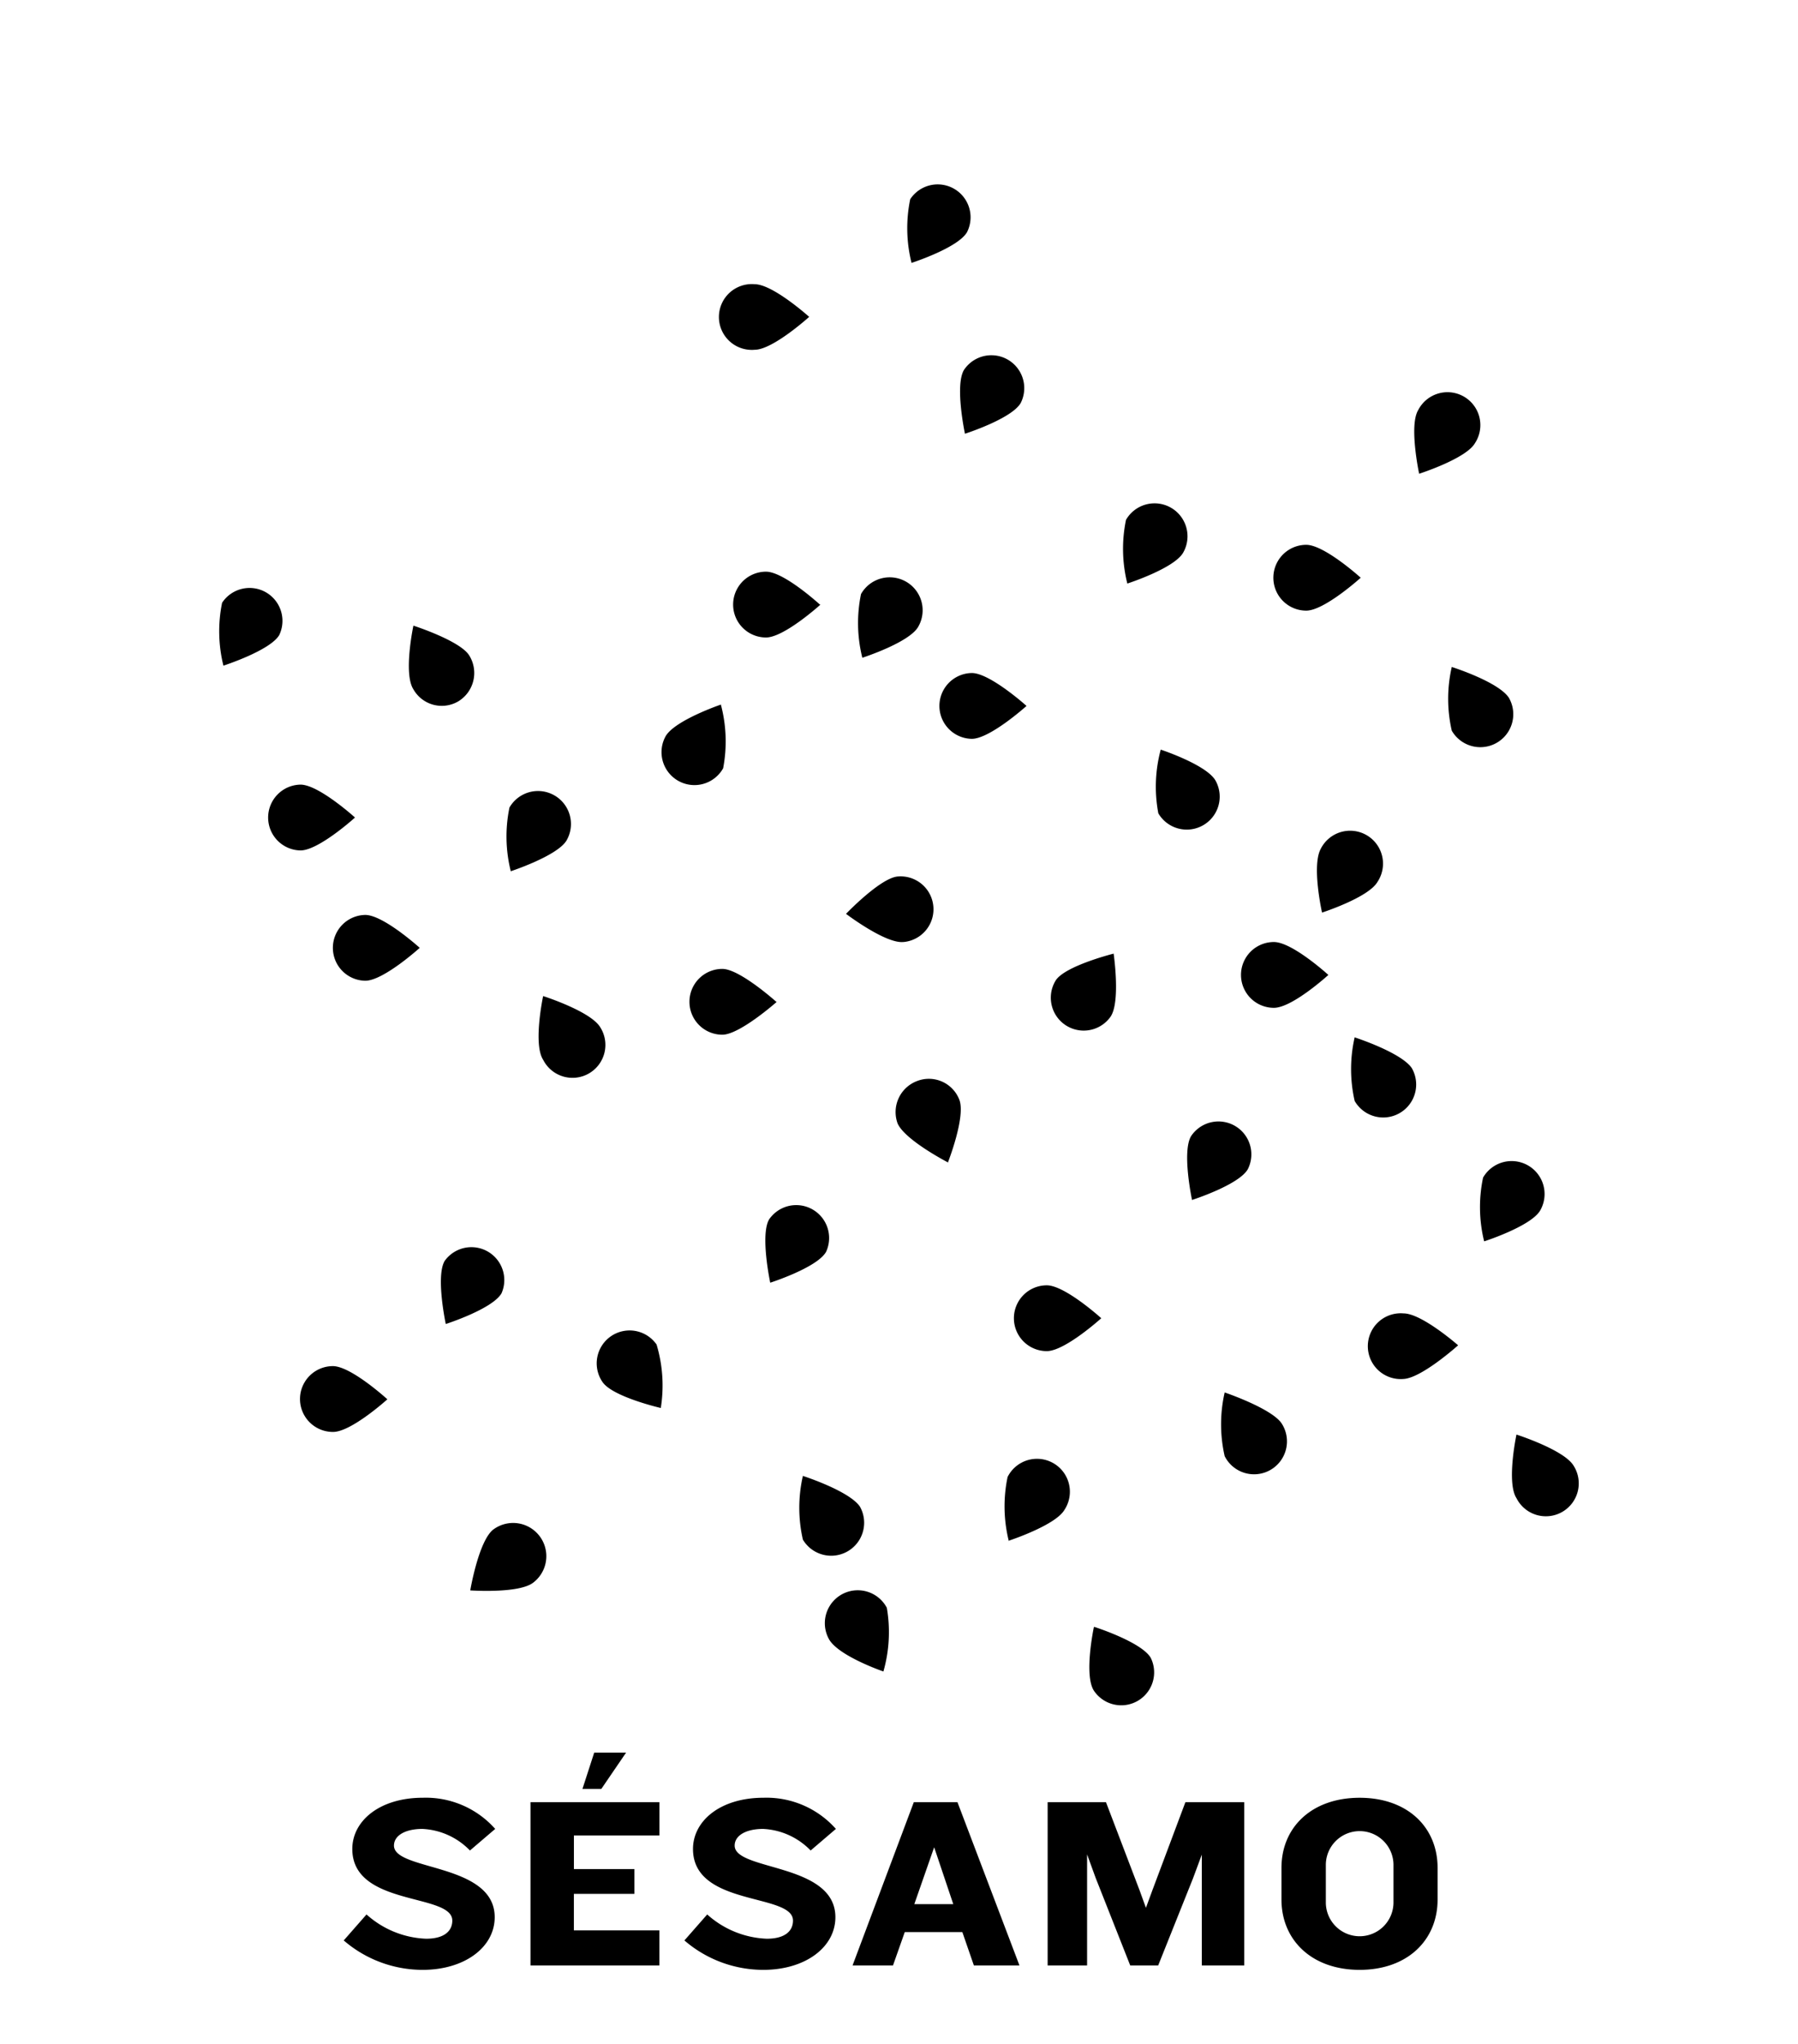
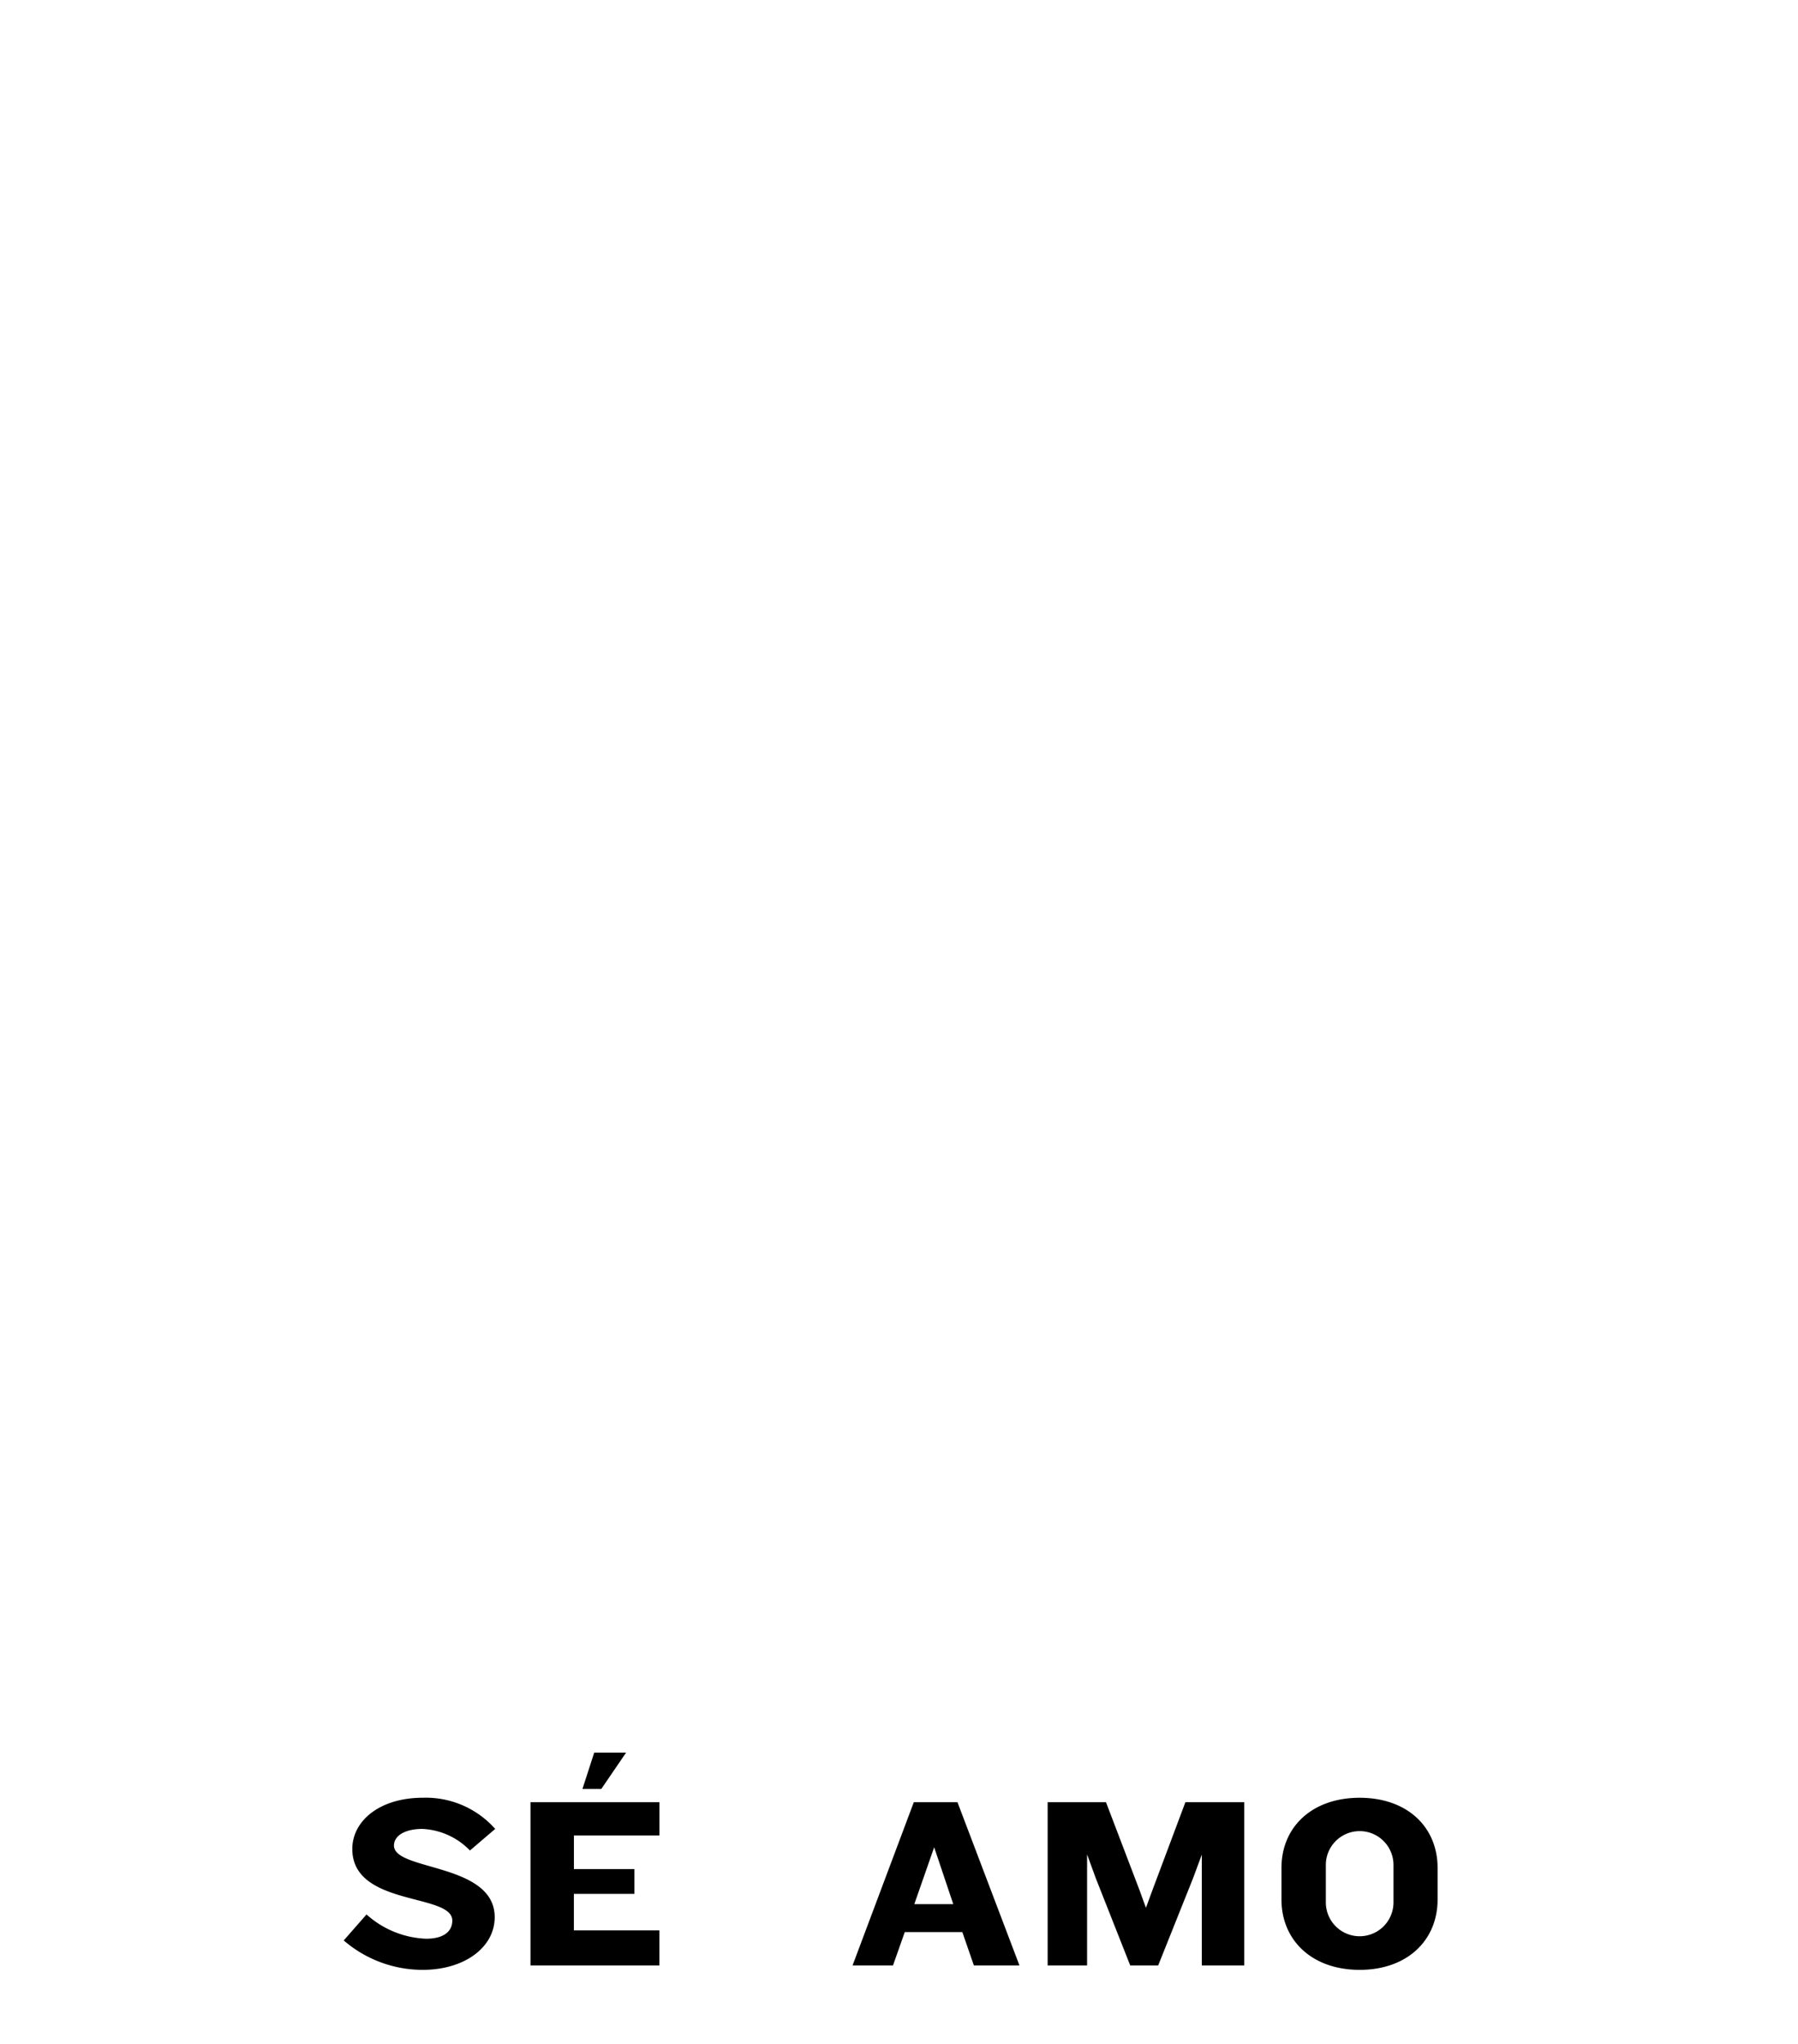
<svg xmlns="http://www.w3.org/2000/svg" id="svg4209" viewBox="0 0 225 255.728">
  <defs>
    <style>.cls-1{isolation:isolate;}</style>
  </defs>
  <g class="cls-1">
    <path d="M52.89,246.416a15.12,15.12,0,0,1-9.876-3.681l2.852-3.251a11.812,11.812,0,0,0,7.453,3.037c2.3,0,3.282-.982,3.282-2.27,0-3.466-12.514-1.718-12.514-8.956,0-3.5,3.4-6.41,8.833-6.41a11.593,11.593,0,0,1,9.048,3.9l-3.159,2.7a8.843,8.843,0,0,0-5.95-2.7c-2.147,0-3.558.828-3.558,2.086,0,3.19,12.606,2.147,12.606,8.955C61.907,243.594,58.134,246.416,52.89,246.416Z" />
    <path d="M66.385,245.863V225.438H82.518v4.17h-10.7v4.2H79.39v3.1H71.814v4.57h10.7v4.385Zm8.864-22.082H72.888l1.471-4.539h3.988Z" />
-     <path d="M95.523,246.416a15.12,15.12,0,0,1-9.876-3.681l2.853-3.251a11.808,11.808,0,0,0,7.453,3.037c2.3,0,3.281-.982,3.281-2.27,0-3.466-12.513-1.718-12.513-8.956,0-3.5,3.4-6.41,8.833-6.41a11.6,11.6,0,0,1,9.048,3.9l-3.16,2.7a8.843,8.843,0,0,0-5.949-2.7c-2.147,0-3.558.828-3.558,2.086,0,3.19,12.605,2.147,12.605,8.955C104.54,243.594,100.768,246.416,95.523,246.416Z" />
    <path d="M121.87,245.863l-1.442-4.171h-7.207l-1.472,4.171h-5.061l7.667-20.425h5.46l7.759,20.425ZM116.9,231.08l-2.484,7.116h4.876Z" />
    <path d="M150.394,245.863V232l-1.105,2.975-4.354,10.887h-3.5l-4.325-10.949-1.073-2.944v13.893H131.1V225.438h7.3l4.2,11.01.8,2.208.8-2.177,4.141-11.041h7.36v20.425Z" />
    <path d="M170.146,246.416c-5.98,0-9.784-3.712-9.784-8.8v-3.956c0-5.092,3.8-8.772,9.784-8.772s9.753,3.68,9.753,8.772v3.956C179.9,242.7,176.127,246.416,170.146,246.416Zm4.233-13.188a4.233,4.233,0,0,0-8.465,0v4.815a4.233,4.233,0,0,0,8.465,0Z" />
  </g>
-   <path d="M112.324,109.645a4.114,4.114,0,0,1,.753,8.194l-.062,0c-2.239.2-7.145-3.523-7.145-3.523S110.151,109.842,112.324,109.645ZM97.143,125.319s-4.577-4.116-6.75-4.116a4.116,4.116,0,0,0,0,8.232c2.173,0,6.816-4.116,6.816-4.116Zm21.47,20.12s2.24-5.7,1.449-7.837a4.082,4.082,0,0,0-5.258-2.388l-.043.017a4.148,4.148,0,0,0-2.437,5.3c.922,2.108,6.355,4.907,6.355,4.907ZM55.784,165.624s5.862-1.876,6.981-3.852a4.116,4.116,0,0,0-7.112-4.051C54.5,159.631,55.784,165.624,55.784,165.624Zm-7.31,9.418s-4.544-4.149-6.816-4.149a4.116,4.116,0,0,0,0,8.232C43.93,179.158,48.474,175.042,48.474,175.042Zm10.373,23.907s6.125.428,7.9-.988a4.156,4.156,0,0,0-5.071-6.586C59.868,192.89,58.847,198.949,58.847,198.949Zm106.592-84.793s5.828-1.877,6.948-3.853a4.116,4.116,0,0,0-6.869-4.537,4.189,4.189,0,0,0-.244.421C164.122,108.328,165.439,114.156,165.439,114.156Zm.79,7.8s-4.511-4.116-6.816-4.116a4.116,4.116,0,0,0,0,8.232C161.718,126.076,166.229,121.96,166.229,121.96Zm3.293,7.8a17.89,17.89,0,0,0,0,7.968,4.123,4.123,0,0,0,7.146-4.116c-1.35-1.976-7.179-3.852-7.179-3.852Zm16.234,25.52s5.829-1.877,6.981-3.853a4.123,4.123,0,0,0-7.146-4.116,17.882,17.882,0,0,0,.132,7.969Zm-3.293,13.007s-4.544-3.985-6.816-3.985a4.116,4.116,0,1,0,0,8.2C177.919,172.375,182.463,168.292,182.463,168.292Zm7.31,11.163s-1.284,5.993,0,7.969a4.116,4.116,0,1,0,7.113-4.117C195.635,181.332,189.773,179.455,189.773,179.455Zm-40.6-29.34s5.861-1.877,6.981-3.853a4.116,4.116,0,0,0-7.113-4.116C147.887,144.122,149.172,150.115,149.172,150.115ZM137.811,164.9s-4.544-4.116-6.816-4.116a4.116,4.116,0,0,0,0,8.232C133.267,169.016,137.811,164.9,137.811,164.9Zm15.444,9.286a17.865,17.865,0,0,0,0,7.969,4.116,4.116,0,1,0,7.357-3.695,4.189,4.189,0,0,0-.244-.421C159.083,176.162,153.255,174.186,153.255,174.186Zm-27,18.539s5.828-1.91,6.948-3.852a4.116,4.116,0,1,0-6.869-4.538,4.189,4.189,0,0,0-.244.421,17.889,17.889,0,0,0,.165,8.068Zm-15.707,16.366a17.92,17.92,0,0,0,.428-7.969,4.117,4.117,0,0,0-7.278,3.853C104.783,207.115,110.546,209.091,110.546,209.091Zm26.343-5.565s-1.284,5.993,0,7.969A4.116,4.116,0,0,0,144,207.379c-1.153-1.976-7.014-3.853-7.014-3.853Zm-40.5-43.071s5.862-1.877,6.981-3.853a4.116,4.116,0,0,0-7.113-4.083C95.1,154.429,96.386,160.455,96.386,160.455Zm-13.7,15.674a17.86,17.86,0,0,0-.527-7.936A4.116,4.116,0,0,0,75.41,172.9C76.694,174.746,82.688,176.129,82.688,176.129Zm17.781,8.5a17.894,17.894,0,0,0,0,7.969,4.124,4.124,0,0,0,7.146-4.117C106.3,186.5,100.469,184.625,100.469,184.625Zm40.6-111.631s5.829-1.877,6.981-3.852a4.123,4.123,0,1,0-7.146-4.116A17.879,17.879,0,0,0,141.071,72.994ZM128.459,88.307s-4.577-4.117-6.849-4.117a4.117,4.117,0,0,0,0,8.233C123.882,92.423,128.459,88.307,128.459,88.307Zm16.794,5.466a17.877,17.877,0,0,0-.3,7.969,4.123,4.123,0,0,0,7.145-4.116C150.95,95.65,145.253,93.773,145.253,93.773Zm32.337-34.51s5.861-1.877,6.981-3.82a4.116,4.116,0,1,0-7.113-4.116C176.305,53.27,177.59,59.263,177.59,59.263ZM170.279,72.27s-4.544-4.116-6.816-4.116a4.116,4.116,0,1,0,0,8.232C165.735,76.386,170.279,72.27,170.279,72.27Zm11.394,11.163a17.865,17.865,0,0,0,0,7.969,4.123,4.123,0,1,0,7.146-4.116C187.5,85.277,181.673,83.433,181.673,83.433ZM120.754,54.258s5.861-1.877,6.981-3.853a4.116,4.116,0,0,0-7.113-4.116C119.47,48.265,120.754,54.258,120.754,54.258ZM101.26,39.637s-4.545-4.083-6.817-4.083a4.116,4.116,0,1,0,0,8.2C96.715,43.753,101.26,39.637,101.26,39.637Zm38.1,79.656s-5.927,1.482-7.212,3.293a4.116,4.116,0,0,0,6.817,4.61C140.248,125.352,139.359,119.293,139.359,119.293ZM63.918,108.986s5.828-1.91,6.981-3.853a4.123,4.123,0,0,0-7.146-4.116A17.884,17.884,0,0,0,63.918,108.986Zm-11.394,9.583s-4.544-4.117-6.816-4.117a4.117,4.117,0,0,0,0,8.233C47.98,122.685,52.524,118.569,52.524,118.569ZM67.968,124.6s-1.284,5.993,0,7.969a4.116,4.116,0,1,0,7.113-4.117C73.83,126.472,67.968,124.6,67.968,124.6ZM27.959,83.268s5.829-1.877,6.981-3.819A4.116,4.116,0,0,0,27.794,75.4,17.765,17.765,0,0,0,27.959,83.268Zm16.465,19s-4.544-4.117-6.817-4.117a4.117,4.117,0,0,0,0,8.233C39.88,106.385,44.424,102.269,44.424,102.269Zm7.31-24.006s-1.284,5.993,0,7.969A4.082,4.082,0,0,0,57.3,87.764l.03-.017a4.15,4.15,0,0,0,1.427-5.692l-.044-.071C57.563,80.14,51.734,78.263,51.734,78.263Zm56.177,4.018s5.829-1.877,6.981-3.853a4.123,4.123,0,1,0-7.145-4.116A17.884,17.884,0,0,0,107.911,82.281Zm6.158-49.394s5.829-1.877,6.948-3.853a4.116,4.116,0,0,0-7.113-4.116A17.884,17.884,0,0,0,114.069,32.887ZM102.676,75.695s-4.545-4.182-6.817-4.182a4.116,4.116,0,0,0,0,8.232c2.272,0,6.817-4.116,6.817-4.116ZM90.2,88.142S84.4,90.118,83.28,92.126a4.12,4.12,0,0,0,7.212,3.985,17.909,17.909,0,0,0-.3-8.035Z" />
</svg>